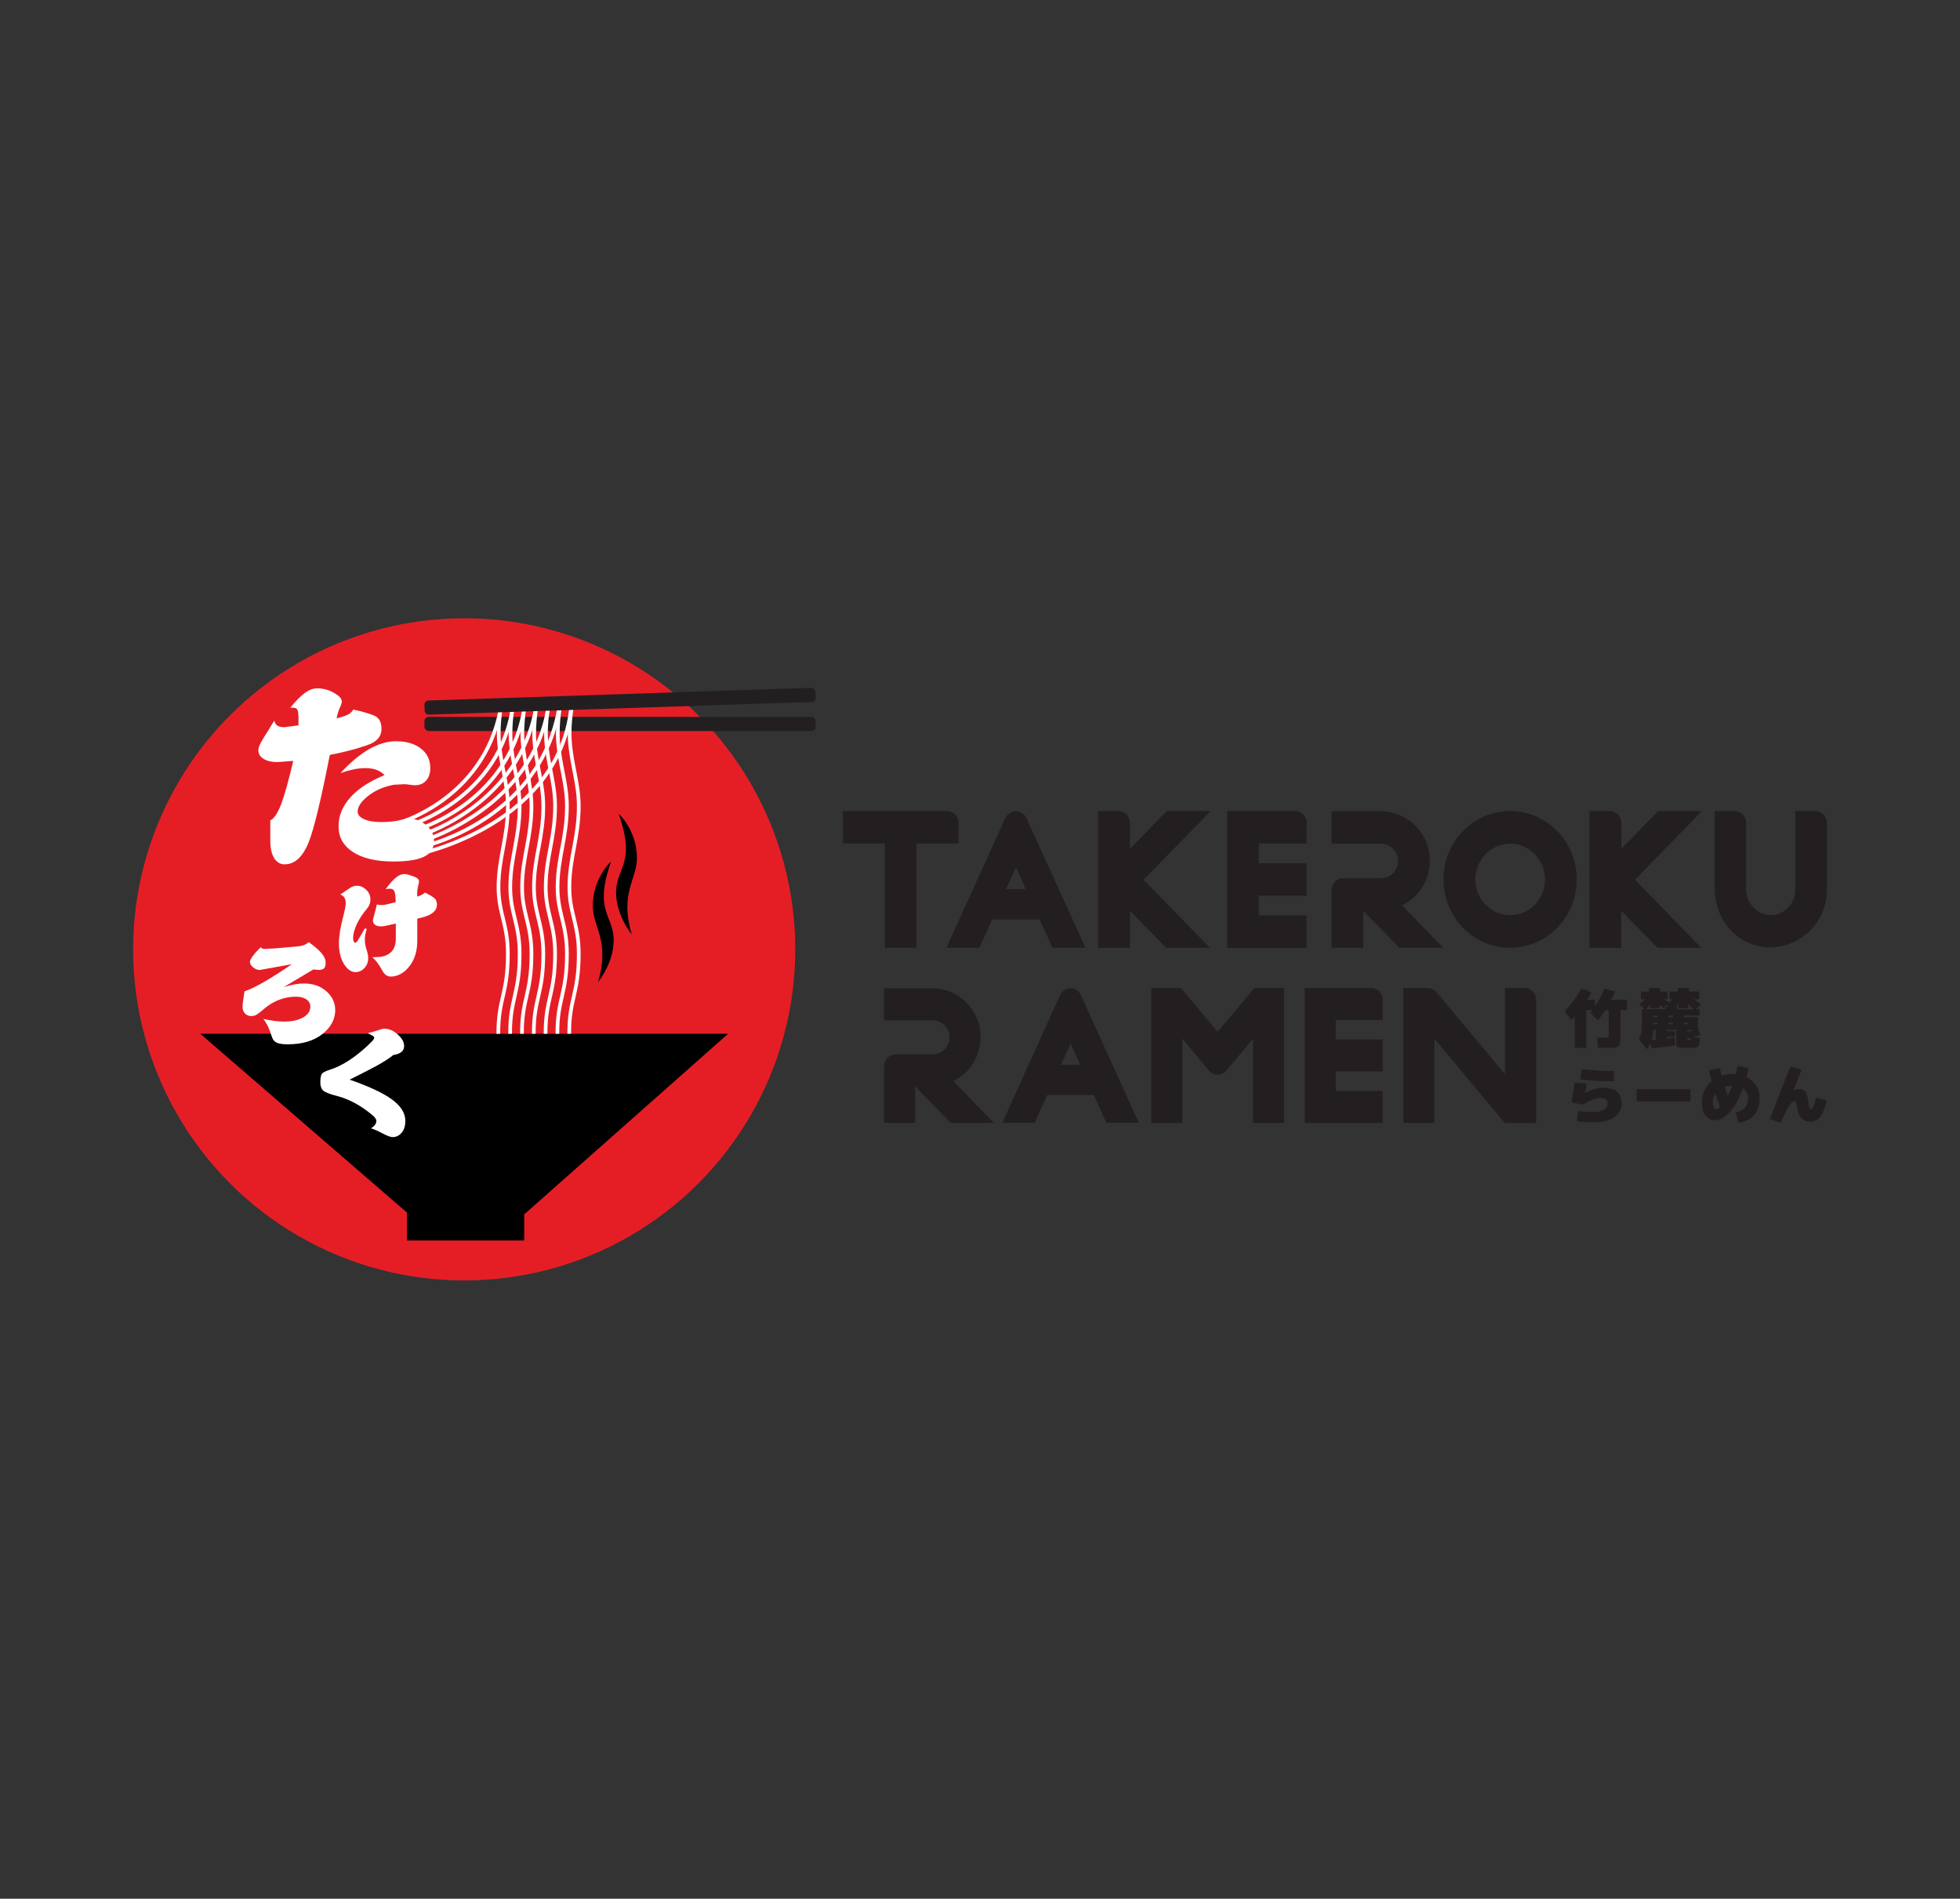
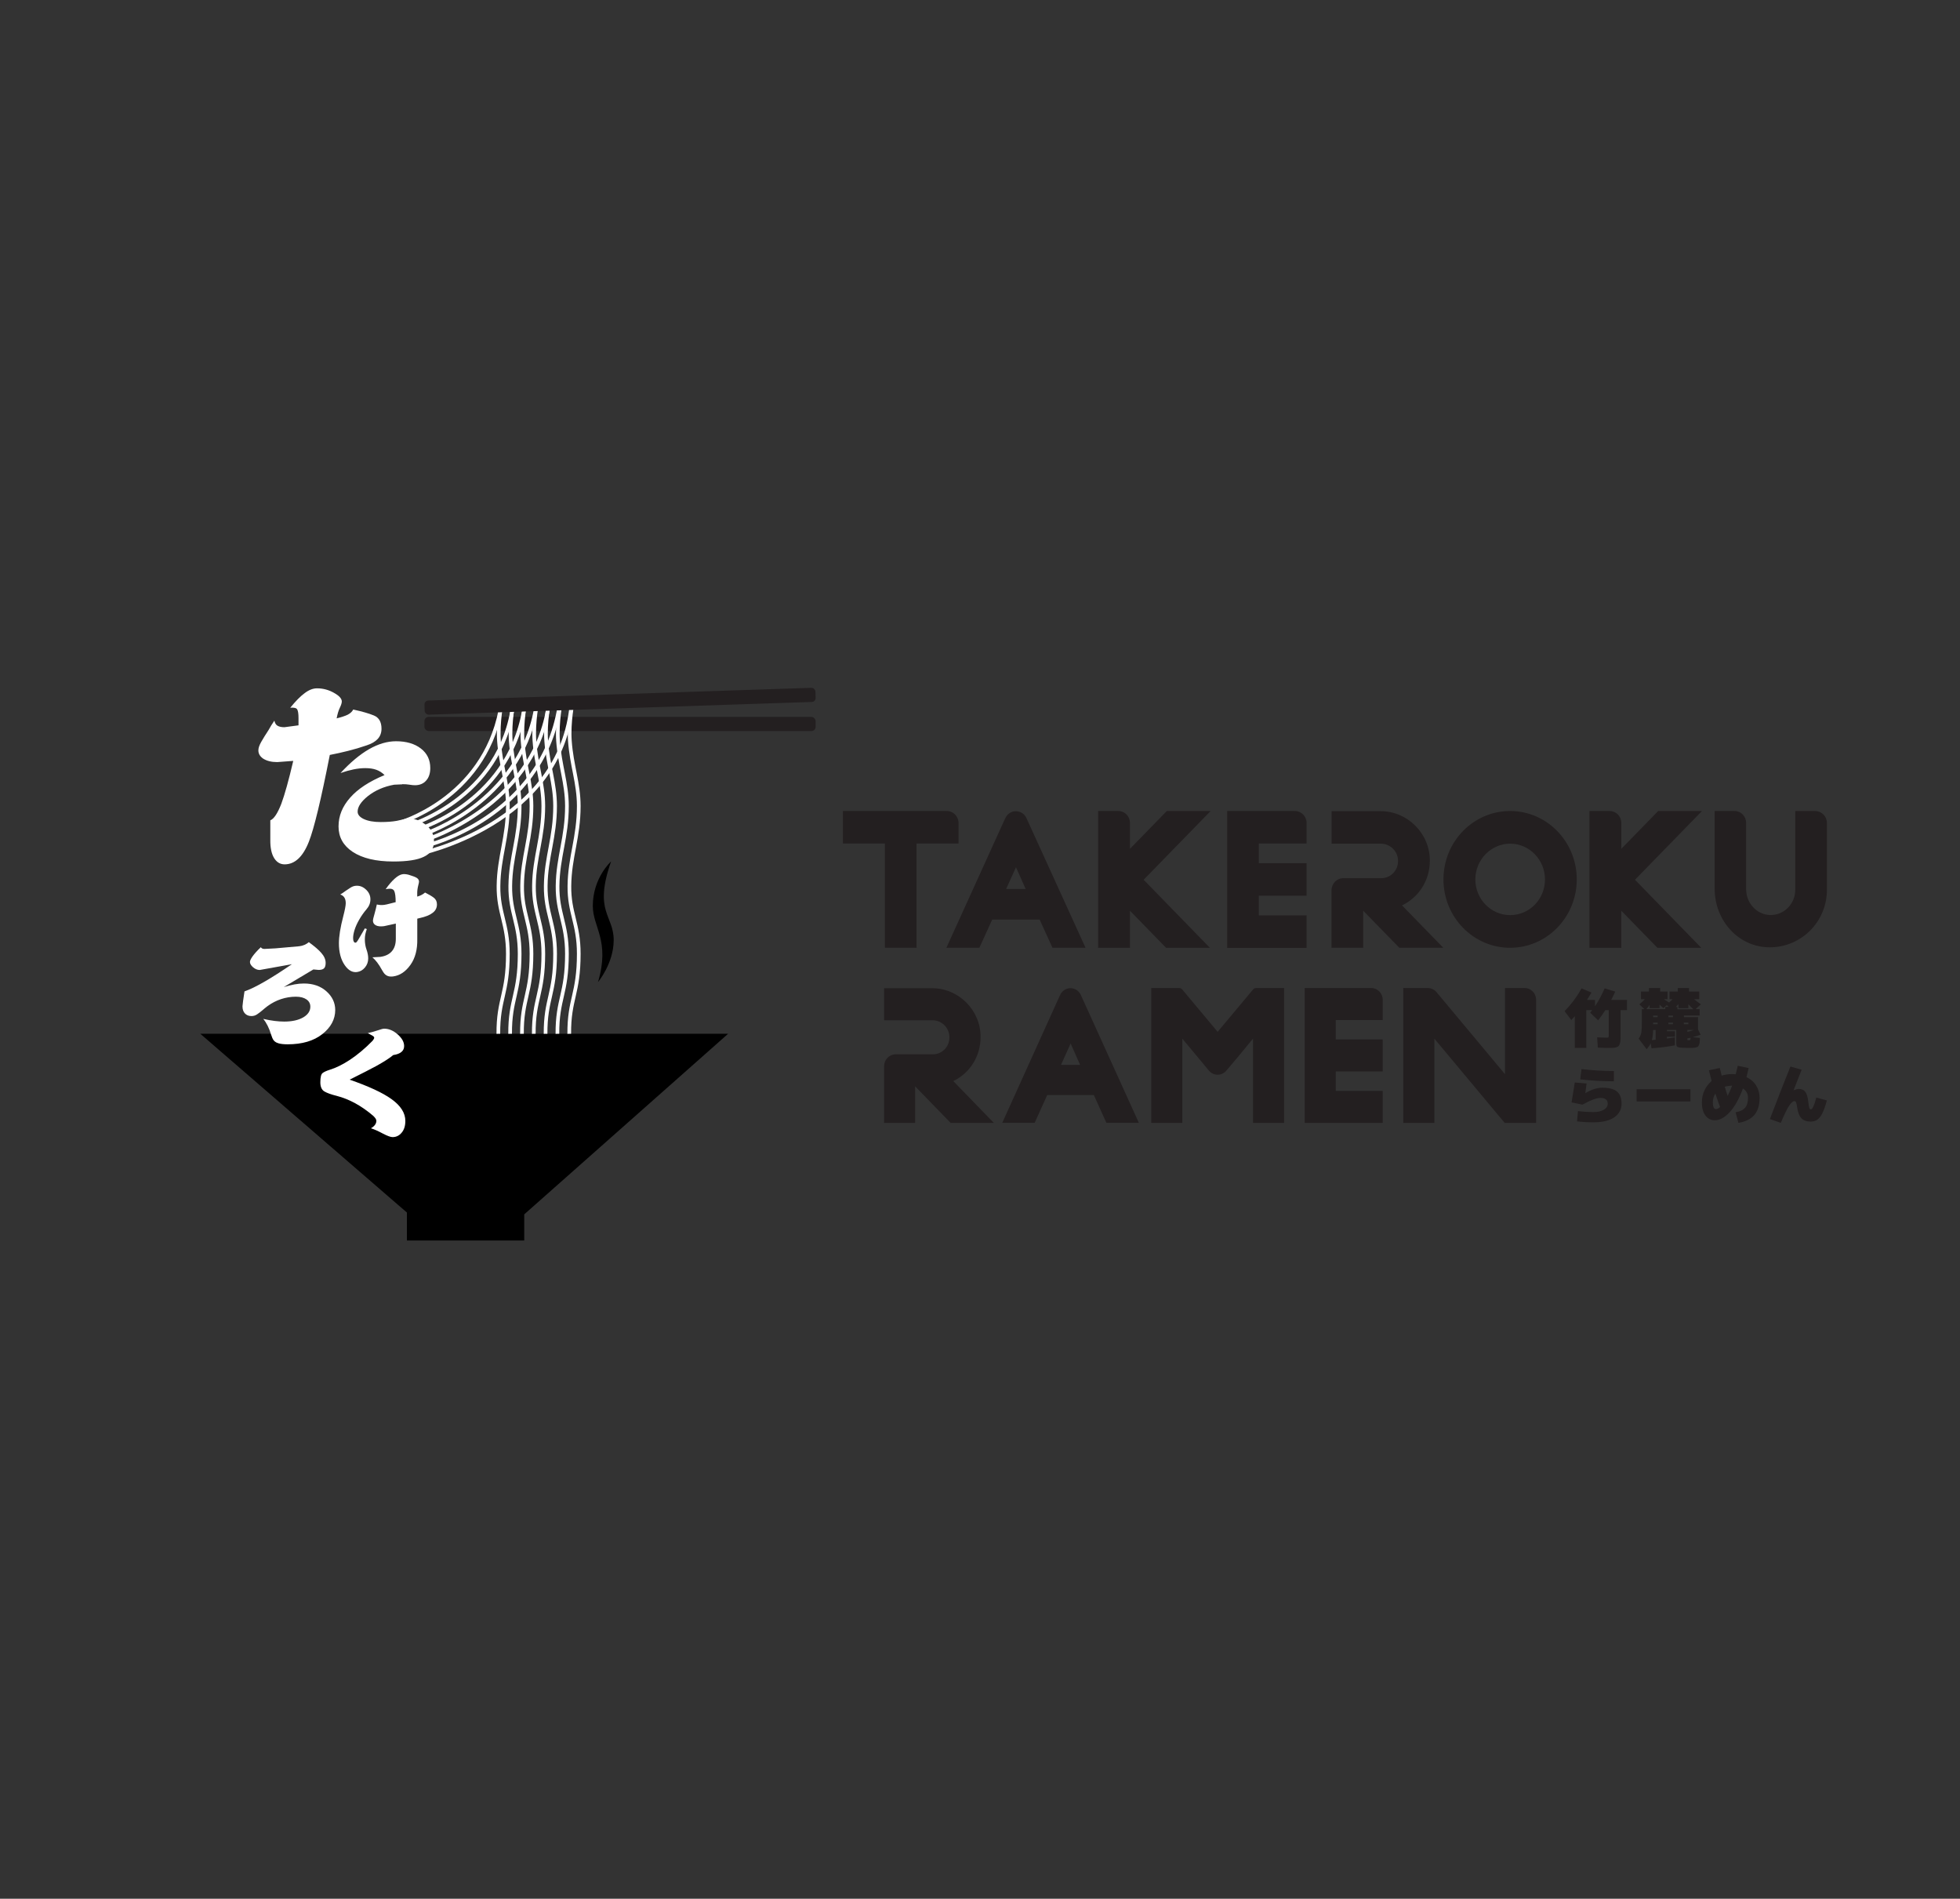
<svg xmlns="http://www.w3.org/2000/svg" id="Layer_1" viewBox="0 0 372.62 360.94">
  <rect x="0" y="0" width="372.62" height="360.94" fill="#333333" stroke="none" />
  <path d="M168.23,160.35h-7.98v-6.18h19.76c1.23,0,2.22,1.04,2.22,2.28v3.9h-7.98v19.82h-6.02v-19.82Z" fill="#231f20" />
  <path d="M191.06,155.64l.03-.03c.32-.81,1.11-1.4,2.03-1.4s1.68.55,2.03,1.33l11.21,24.6-.06.03h-6.21l-2.44-5.36h-9.02l-2.44,5.36h-6.27l11.15-24.54ZM194.99,168.99l-1.84-4.13-1.87,4.13h3.7Z" fill="#231f20" />
  <path d="M208.77,154.17h3.83c1.24,0,2.22,1.01,2.22,2.28v4.91l7-7.18h8.33l-12.73,13.06,12.6,12.94h-8.33l-6.87-7.05v7.05h-6.05v-26Z" fill="#231f20" />
  <path d="M233.29,154.17h12.89c1.2,0,2.22,1.01,2.22,2.28v3.9h-9.09v3.74h9.09v6.18h-9.09v3.74h9.09v6.18h-15.1v-26Z" fill="#231f20" />
  <path d="M253.14,169.22c0-1.24,1.01-2.28,2.22-2.28h7.22c1.84,0,3.29-1.53,3.2-3.41-.06-1.79-1.55-3.15-3.26-3.15h-9.37v-6.18h9.34c5.07,0,9.37,4.23,9.34,9.43,0,3.77-2.15,6.99-5.29,8.48l7.85,8.06h-8.36l-6.87-7.05v7.05h-6.02v-10.95Z" fill="#231f20" />
  <path d="M299.76,167.17c0,7.18-5.67,13-12.67,13s-12.67-5.82-12.67-13,5.67-13,12.67-13,12.67,5.82,12.67,13ZM293.72,167.17c0-3.74-2.98-6.79-6.62-6.79s-6.62,3.06-6.62,6.79,2.94,6.79,6.62,6.79,6.62-3.02,6.62-6.79Z" fill="#231f20" />
  <path d="M302.18,154.17h3.83c1.23,0,2.22,1.01,2.22,2.28v4.91l7-7.18h8.33l-12.73,13.06,12.6,12.94h-8.33l-6.87-7.05v7.05h-6.05v-26Z" fill="#231f20" />
  <path d="M325.98,168.96v-14.79h3.8c1.2,0,2.18,1.01,2.18,2.28v12.58c0,2.6,1.96,4.81,4.5,4.91,2.66.1,4.84-2.08,4.84-4.81v-14.95h3.8c1.23,0,2.22,1.01,2.22,2.28v12.67c0,6.11-4.88,10.95-10.86,10.95s-10.48-5.1-10.48-11.12Z" fill="#231f20" />
  <path d="M168.08,202.66c0-1.22,1-2.24,2.18-2.24h7.09c1.8,0,3.23-1.51,3.14-3.36-.06-1.76-1.52-3.11-3.2-3.11h-9.21v-6.09h9.17c4.98,0,9.21,4.17,9.17,9.29,0,3.72-2.11,6.89-5.19,8.36l7.71,7.95h-8.21l-6.75-6.95v6.95h-5.91v-10.8Z" fill="#231f20" />
  <path d="M201.48,189.26l.03-.03c.31-.8,1.09-1.38,1.99-1.38s1.65.55,1.99,1.31l11.01,24.26-.06.03h-6.1l-2.39-5.29h-8.86l-2.39,5.29h-6.16l10.95-24.2ZM205.34,202.43l-1.8-4.07-1.83,4.07h3.64Z" fill="#231f20" />
  <path d="M218.86,187.82h5.32c.22,0,.43.1.59.29l6.72,8.04,6.72-8.04c.16-.19.37-.29.62-.29h5.29v25.64h-5.91v-16.02l-2.8,3.4-2.27,2.69c-.87,1.03-2.43,1.03-3.3,0l-5.07-6.09v16.02h-5.91v-25.64Z" fill="#231f20" />
  <path d="M248.03,187.82h12.66c1.18,0,2.18.99,2.18,2.24v3.85h-8.93v3.68h8.93v6.09h-8.93v3.69h8.93v6.09h-14.83v-25.64Z" fill="#231f20" />
  <path d="M266.78,187.82h4.66c.62,0,1.24.29,1.65.77l13.03,15.61v-16.38h3.73c1.21,0,2.18.99,2.18,2.24v23.4h-5.97l-13.37-16.02v16.02h-5.91v-25.64Z" fill="#231f20" />
  <path d="M309.31,190.07v1.95h-1.22v4.75c0,.41,0,.74-.02.97-.01.24-.05.45-.12.66-.06.2-.14.35-.22.44s-.22.17-.41.23c-.19.07-.39.1-.6.12-.21.01-.51.02-.89.02-.54,0-1.23-.02-2.07-.06l-.12-1.95c.8.04,1.39.06,1.77.06.21,0,.34-.02.37-.06.04-.04.06-.16.06-.37v-4.81h-.65c-.37.6-.83,1.25-1.36,1.95l-1.52-1.46c.13-.15.26-.31.38-.49h-1.11v7.19h-2.19v-6.03c-.15.18-.37.42-.67.73l-1.28-1.7c1.24-1.24,2.32-2.68,3.23-4.32l1.89.79c-.15.26-.43.73-.85,1.4h1.52v1.21c.68-1.02,1.29-2.16,1.83-3.4l2.01.61c-.21.48-.46,1.01-.76,1.58h3.01Z" fill="#231f20" />
  <path d="M318.42,197.08h-1.52v.34c.85-.12,1.36-.19,1.52-.22v1.52c-1.52.28-3,.46-4.45.55l-.15-.94c-.15.33-.41.71-.77,1.12l-1.52-2.01c.26-.37.43-.75.5-1.15.07-.4.11-1.17.11-2.33v-2.13h.48l-.96-.91c.42-.34.77-.67,1.05-.97h-.74v-1.46h1.52v-.67h2.13v.67h1.4v1.46h-.69c.47.29.8.5.99.62.22-.19.44-.39.67-.62h-.6v-1.46h1.58v-.67h2.13v.67h1.95v1.46h-.97c.36.3.78.62,1.28.97l-1.01.91h.77v1.22h-2.98v.3h2.68v2.33l.49,1.02c-.44.15-.93.31-1.49.46l1.36.15c-.02.37-.04.64-.05.8-.01.16-.06.33-.13.51-.07.18-.14.3-.19.34s-.18.1-.4.15c-.21.06-.41.09-.58.09h-.9c-.74,0-1.25-.02-1.55-.06-.29-.04-.48-.11-.57-.2s-.13-.27-.13-.53v-2.62h-1.77v.24h1.52v1.04ZM317.25,191.41l-.38-.34-.64.58c-.15-.14-.39-.36-.73-.67v.67h-1.89v-.62c-.19.29-.4.56-.62.8h3.61v-.43h.66ZM314.76,197.66v-1.86h-.49c0,.79-.09,1.43-.23,1.92.15,0,.39-.03.72-.06ZM315.13,193.06h-.85v.3h.85v-.3ZM315.13,194.7v-.3h-.85v.3h.85ZM317.2,193.06v.3h.85v-.3h-.85ZM318.05,194.7v-.3h-.85v.3h.85ZM321.92,191.84c-.35-.32-.66-.63-.94-.95v.77h-1.89v-.78c-.21.24-.37.42-.49.54h.3v.43h3.01ZM320.12,194.7h.85v-.3h-.85v.3ZM320.79,196.16c.55-.15.97-.27,1.25-.37h-1.25v.37ZM321.4,197.28c-.13.03-.33.07-.61.12v.16c0,.09.01.14.03.16.02.02.09.02.21.02.16,0,.26-.02.3-.06.04-.04.06-.17.07-.4Z" fill="#231f20" />
  <path d="M301.4,207.8h.01c1.15-.69,2.22-1.03,3.22-1.03,1.28,0,2.21.25,2.79.74.58.49.86,1.26.86,2.31s-.47,1.95-1.39,2.58c-.93.63-2.25.95-3.97.95-1.03,0-2.07-.06-3.11-.18l.18-1.95c1.07.12,2.05.18,2.92.18s1.52-.15,2.01-.45c.49-.3.73-.68.73-1.14,0-.73-.47-1.1-1.4-1.1-.75,0-1.88.43-3.41,1.28l-2.07-.43c.23-1.32.43-2.58.61-3.78l2.25.18c-.05.42-.13,1.03-.24,1.83ZM300.67,203.23c2.05.24,4.11.37,6.15.37v1.95c-2.18,0-4.31-.12-6.4-.37l.24-1.95Z" fill="#231f20" />
  <path d="M311.14,209.38v-2.31h10.23v2.31h-10.23Z" fill="#231f20" />
  <path d="M332.04,204.77c.79.37,1.4.9,1.83,1.59.43.69.65,1.47.65,2.34,0,1.41-.34,2.5-1.01,3.27s-1.68,1.27-3.01,1.48l-.55-2.01c.82-.13,1.42-.41,1.8-.85.38-.43.57-1.07.57-1.89,0-.76-.32-1.36-.97-1.78-.73,1.99-1.57,3.49-2.52,4.51-.95,1.02-1.89,1.53-2.84,1.53-.72,0-1.31-.3-1.76-.89-.45-.59-.68-1.43-.68-2.52,0-.81.16-1.57.49-2.27.33-.7.78-1.29,1.36-1.78-.12-.43-.29-1.11-.51-2.05l2.07-.43c.02.11.06.27.11.46s.09.37.13.54c.04.16.08.31.11.45.63-.19,1.29-.29,1.96-.29.24,0,.48.01.71.04.15-.56.28-1.1.39-1.62l2.07.44c-.15.69-.29,1.26-.41,1.72ZM327,210.44c-.4-1.1-.69-1.95-.89-2.56-.32.5-.48,1.06-.48,1.68,0,.85.2,1.28.61,1.28.21,0,.46-.13.76-.4ZM329.3,206.39h-.01c-.49,0-.95.07-1.39.19.17.58.35,1.17.55,1.75.3-.6.58-1.25.85-1.95Z" fill="#231f20" />
  <path d="M341.96,207c.56,0,.98.19,1.27.58.28.39.48,1.08.57,2.07.05.5.11.83.18.99.07.17.17.25.29.25.3,0,.64-.75,1.03-2.25l2.01.55c-.28,1.06-.57,1.89-.88,2.48-.31.59-.63.99-.97,1.21-.34.22-.76.33-1.25.33-.76,0-1.35-.21-1.75-.64-.4-.43-.68-1.15-.82-2.17-.06-.43-.12-.72-.19-.86-.07-.15-.17-.22-.28-.22-.3,0-.65.29-1.04.88-.39.59-.92,1.67-1.58,3.26l-2.07-.73c1.5-3.93,2.8-7.26,3.9-9.99l2.13.61c-.56,1.42-1.07,2.72-1.52,3.9h.01c.4-.16.72-.24.96-.24Z" fill="#231f20" />
-   <circle cx="88.25" cy="180.47" r="62.94" fill="#e51e26" />
  <polygon points="38.07 196.51 138.43 196.51 99.66 230.85 99.66 235.81 77.36 235.81 77.36 230.5 38.07 196.51" />
  <rect x="80.69" y="136.28" width="74.37" height="2.69" rx=".8" ry=".8" fill="#231f20" />
  <path d="M97.66,133.31s-.81,3.98-.56,7.52c.33,4.68,1.68,8.02,1.69,12.37,0,6.02-1.72,9.7-1.78,15.22-.06,5.1,1.78,7.19,1.78,12.88,0,7.69-1.84,8.53-1.81,15.22" fill="none" stroke="#fff" stroke-miterlimit="10" stroke-width=".7" />
  <path d="M95.42,133.31s-.81,3.98-.56,7.52c.33,4.68,1.68,8.02,1.69,12.37,0,6.02-1.72,9.7-1.78,15.22-.06,5.1,1.78,7.19,1.78,12.88,0,7.69-1.84,8.53-1.81,15.22" fill="none" stroke="#fff" stroke-miterlimit="10" stroke-width=".7" />
  <path d="M99.91,133.31s-.81,3.98-.56,7.52c.33,4.68,1.68,8.02,1.69,12.37,0,6.02-1.72,9.7-1.78,15.22-.06,5.1,1.78,7.19,1.78,12.88,0,7.69-1.84,8.53-1.81,15.22" fill="none" stroke="#fff" stroke-miterlimit="10" stroke-width=".7" />
  <path d="M102.16,133.31s-.81,3.98-.56,7.52c.33,4.68,1.68,8.02,1.69,12.37,0,6.02-1.72,9.7-1.78,15.22-.06,5.1,1.78,7.19,1.78,12.88,0,7.69-1.84,8.53-1.81,15.22" fill="none" stroke="#fff" stroke-miterlimit="10" stroke-width=".7" />
  <path d="M104.4,133.31s-.81,3.98-.56,7.52c.33,4.68,1.68,8.02,1.69,12.37,0,6.02-1.72,9.7-1.78,15.22-.06,5.1,1.78,7.19,1.78,12.88,0,7.69-1.84,8.53-1.81,15.22" fill="none" stroke="#fff" stroke-miterlimit="10" stroke-width=".7" />
  <path d="M106.65,133.31s-.81,3.98-.56,7.52c.33,4.68,1.68,8.02,1.69,12.37,0,6.02-1.72,9.7-1.78,15.22-.06,5.1,1.78,7.19,1.78,12.88,0,7.69-1.84,8.53-1.81,15.22" fill="none" stroke="#fff" stroke-miterlimit="10" stroke-width=".7" />
  <path d="M108.9,133.31s-.81,3.98-.56,7.52c.33,4.68,1.68,8.02,1.69,12.37,0,6.02-1.72,9.7-1.78,15.22-.06,5.1,1.78,7.19,1.78,12.88,0,7.69-1.84,8.53-1.81,15.22" fill="none" stroke="#fff" stroke-miterlimit="10" stroke-width=".7" />
  <path d="M56.75,137.88v-1.39c0-.79-.08-1.32-.24-1.62-.16-.29-.61-.4-1.33-.33,1.02-1.26,1.92-2.17,2.68-2.73.82-.64,1.62-.96,2.41-.96,1.17,0,2.26.3,3.28.89.95.54,1.43,1.07,1.43,1.61,0,.29-.13.69-.38,1.21s-.45,1.19-.6,2c.92-.23,1.62-.46,2.11-.7.51-.27.86-.6,1.04-.98,1.65.36,2.97.73,3.93,1.13.96.39,1.45,1.23,1.45,2.52,0,.76-.24,1.41-.71,1.93-.48.52-1.18.93-2.11,1.23-1.19.41-2.37.76-3.54,1.05-1.17.3-2.33.55-3.47.77-1.66,8.46-2.98,13.96-3.98,16.5-1.13,2.87-2.67,4.3-4.61,4.3-.81,0-1.46-.38-1.95-1.12-.54-.83-.79-2.02-.77-3.55v-3.7c.68-.26,1.38-1.31,2.09-3.14.65-1.75,1.41-4.47,2.27-8.16l-3.04.23c-1.1,0-1.99-.22-2.68-.66-.61-.42-.91-.94-.91-1.57,0-.44.18-.97.53-1.59s.82-1.38,1.42-2.29c.14-.27.31-.56.49-.85s.38-.6.6-.92c.1.46.29.79.6.97s.74.28,1.31.28l2.7-.36ZM76.5,149.1l-1.57.07c-1.93.35-3.59,1.07-4.98,2.16-1.31,1.05-1.96,2.04-1.96,2.96,0,.56.38,1.02,1.13,1.39.81.39,1.9.59,3.27.59,1.19,0,2.2-.08,3.04-.23.77-.17,1.55-.31,2.18-.56,1.75.26,2.59.69,3.51,1.46s1.39,1.75,1.39,2.96c0,1.38-.65,2.38-1.95,2.98-1.21.59-3.14.89-5.77.89-3.3,0-5.88-.61-7.75-1.84-1.79-1.19-2.68-2.8-2.68-4.82s.73-3.8,2.2-5.47c1.46-1.67,3.65-3.1,6.55-4.3-.46-.46-.99-.8-1.58-1.01-.59-.21-1.28-.31-2.08-.31-.71,0-1.46.08-2.24.24-.78.16-1.6.39-2.47.69,1.85-2,3.65-3.51,5.4-4.52,1.76-1.01,3.47-1.52,5.15-1.52,1.95,0,3.53.46,4.72,1.38,1.2.92,1.79,2.16,1.79,3.72,0,1-.26,1.8-.79,2.38-.52.59-1.23.88-2.11.88-.29,0-.63-.03-1.04-.1-.41-.07-.86-.1-1.38-.1Z" fill="#fff" />
  <path d="M69.38,176.49l.36.12c-.13.35-.22.69-.29,1.01-.06.32-.09.64-.09.94,0,.72.11,1.36.32,1.95s.32,1.15.32,1.69c0,.65-.21,1.23-.62,1.72-.41.49-.91.78-1.5.86-.87.12-1.65-.31-2.34-1.3-.74-1.07-1.11-2.46-1.11-4.18,0-1.28.27-2.98.82-5.09.32-1.23.48-2.07.48-2.52s-.09-.8-.26-1.07c-.17-.27-.43-.46-.78-.58.18-.11.36-.22.52-.33.16-.11.31-.22.46-.33.37-.25.7-.46.98-.65.29-.18.58-.29.87-.33.74-.1,1.4.11,2,.65.6.53.9,1.17.9,1.9s-.25,1.33-.75,1.91c-.5.58-.96,1.23-1.39,1.98-.39.67-.68,1.32-.88,1.96-.18.58-.27,1.09-.27,1.53,0,.28.04.5.13.66s.2.23.33.21c.03,0,.06-.02.1-.03.04-.02.08-.05.12-.1.07-.06.24-.32.5-.77.18-.31.53-.91,1.05-1.81ZM79.33,174.64v3.87c.04,1.99-.39,3.63-1.3,4.91-.91,1.28-1.99,2.01-3.25,2.19-.37.05-.7.04-.96-.04-.27-.08-.5-.23-.72-.46-.11-.11-.28-.36-.5-.75-.56-1.03-1.16-1.83-1.8-2.38l1.51-.08c.96-.14,1.69-.49,2.19-1.07s.75-1.36.75-2.35v-2.91l-2.24.49c-.65.09-1.18.04-1.56-.16-.37-.2-.55-.5-.55-.91,0-.16.09-.54.26-1.12.21-.76.37-1.4.48-1.93.22.05.45.08.69.1s.48,0,.73-.03c.05,0,.12-.02.21-.04.09-.02.16-.03.23-.04l1.72-.43c0-1.02-.09-1.72-.26-2.1s-.58-.52-1.22-.43l-.21.03-.21.03c.61-.87,1.2-1.55,1.76-2.04.54-.48,1.04-.75,1.48-.81.17-.02.35-.03.55,0,.19.02.41.06.65.13.68.21,1.16.39,1.42.54.32.19.48.44.48.75,0,.12-.04.32-.12.61-.15.59-.22,1.1-.22,1.51v.72c.25-.06.49-.15.75-.28.25-.12.5-.28.74-.49.72.36,1.28.69,1.67.99s.59.72.59,1.26c0,.66-.27,1.2-.82,1.61-.53.42-1.35.75-2.44.99l-.46.11Z" fill="#fff" />
  <path d="M59.56,184.3l-5.61,3.34c.72-.22,1.4-.39,2.04-.51.64-.12,1.23-.17,1.79-.17,1.74,0,3.17.5,4.28,1.49s1.67,2.18,1.67,3.55c0,1.76-.82,3.29-2.45,4.58-1.63,1.29-3.83,1.94-6.59,1.94-.78,0-1.39-.07-1.81-.21-.46-.14-.78-.39-.97-.72-.09-.14-.21-.43-.36-.89-.38-1.25-.88-2.26-1.5-3.01.79.18,1.51.31,2.17.39.65.08,1.26.12,1.8.12,1.5,0,2.72-.27,3.65-.81.89-.53,1.33-1.21,1.33-2.02,0-.58-.24-1.04-.73-1.38s-1.16-.52-2.01-.52c-.96,0-1.89.15-2.81.45-.91.3-1.78.75-2.59,1.34-.17.13-.34.26-.5.39s-.32.27-.47.4c-.35.3-.69.55-1.01.77-.32.22-.68.33-1.08.33-.52,0-.93-.17-1.24-.5-.31-.33-.46-.78-.46-1.36,0-.13.04-.46.11-.99.12-.72.21-1.33.27-1.84,1.06-.37,2.37-1.01,3.93-1.92,1.32-.76,3.01-1.84,5.09-3.25l-6.12,1.1c-.45,0-.89-.18-1.31-.55-.37-.34-.55-.66-.55-.97,0-.24.16-.59.49-1.06.37-.52.89-1.1,1.58-1.75.04.09.12.16.23.23.11.06.25.1.43.1.28,0,.98-.04,2.11-.11,1-.09,2.51-.22,4.52-.4.36-.04.69-.13,1-.26.31-.13.59-.31.83-.52,1.12.82,1.91,1.5,2.36,2.03.56.63.84,1.27.84,1.9,0,.5-.1.85-.31,1.05-.21.2-.55.3-1.02.3l-.99-.09Z" fill="#fff" />
  <path d="M74.78,200.55c-.7.59-1.78,1.28-3.24,2.09-1.09.59-2.78,1.46-5.07,2.6,3.63,1.26,6.28,2.49,7.95,3.69,1.76,1.26,2.64,2.64,2.64,4.16,0,.93-.23,1.67-.7,2.23-.46.56-1.04.84-1.73.84-.37,0-.97-.22-1.8-.65-.9-.48-1.67-.83-2.31-1.03.34-.2.6-.41.77-.65.17-.24.26-.49.26-.76,0-.14-.05-.29-.15-.44-.1-.16-.25-.32-.43-.5-1.13-.97-2.28-1.77-3.43-2.4-1.16-.63-2.33-1.1-3.53-1.41-1.05-.26-1.83-.54-2.34-.84s-.77-.89-.77-1.74c0-.94.14-1.53.42-1.75.28-.22.74-.43,1.37-.63,1.18-.36,2.46-.99,3.83-1.89,1.45-.96,2.88-2.16,4.31-3.62.09-.12.16-.22.22-.32.06-.1.09-.18.09-.26,0-.13-.11-.26-.32-.38s-.51-.29-.9-.5c.51-.1,1.14-.27,1.89-.52.6-.21,1.01-.32,1.22-.32.89,0,1.75.36,2.57,1.08.82.72,1.23,1.46,1.23,2.22,0,.47-.17.84-.52,1.13-.35.29-.86.48-1.53.58Z" fill="#fff" />
  <path d="M75.62,156.5s16.2-4.43,19.52-21.54" fill="none" stroke="#fff" stroke-miterlimit="10" stroke-width=".7" />
  <path d="M76.26,157.42s17.9-4.45,21.1-22.22" fill="none" stroke="#fff" stroke-miterlimit="10" stroke-width=".7" />
  <path d="M78.93,157.82s17.44-4.84,20.65-22.62" fill="none" stroke="#fff" stroke-miterlimit="10" stroke-width=".7" />
  <path d="M80.89,158.45s17.76-5.87,20.97-23.65" fill="none" stroke="#fff" stroke-miterlimit="10" stroke-width=".7" />
  <path d="M81.27,159.52s19.76-6.31,22.91-24.72" fill="none" stroke="#fff" stroke-miterlimit="10" stroke-width=".7" />
  <path d="M81.15,160.71s21.7-5.16,25.18-26.32" fill="none" stroke="#fff" stroke-miterlimit="10" stroke-width=".7" />
  <path d="M79.56,162.35s27.31-5.52,29.12-28.79" fill="none" stroke="#fff" stroke-miterlimit="10" stroke-width=".7" />
  <rect x="80.69" y="131.96" width="74.37" height="2.69" rx=".75" ry=".75" transform="translate(-4.35 3.98) rotate(-1.9)" fill="#231f20" />
  <path d="M116.16,163.77s-3.46,3.1-3.46,8.45c0,4.06,3.32,6.58.99,14.47,0,0,2.96-3.52,2.98-7.94.02-4.83-3.87-5.36-.5-14.98Z" />
-   <path d="M117.63,154.7s3.46,3.1,3.46,8.45c0,4.06-3.32,6.58-.99,14.47,0,0-2.96-3.52-2.98-7.94-.02-4.83,3.87-5.36.5-14.98Z" />
</svg>